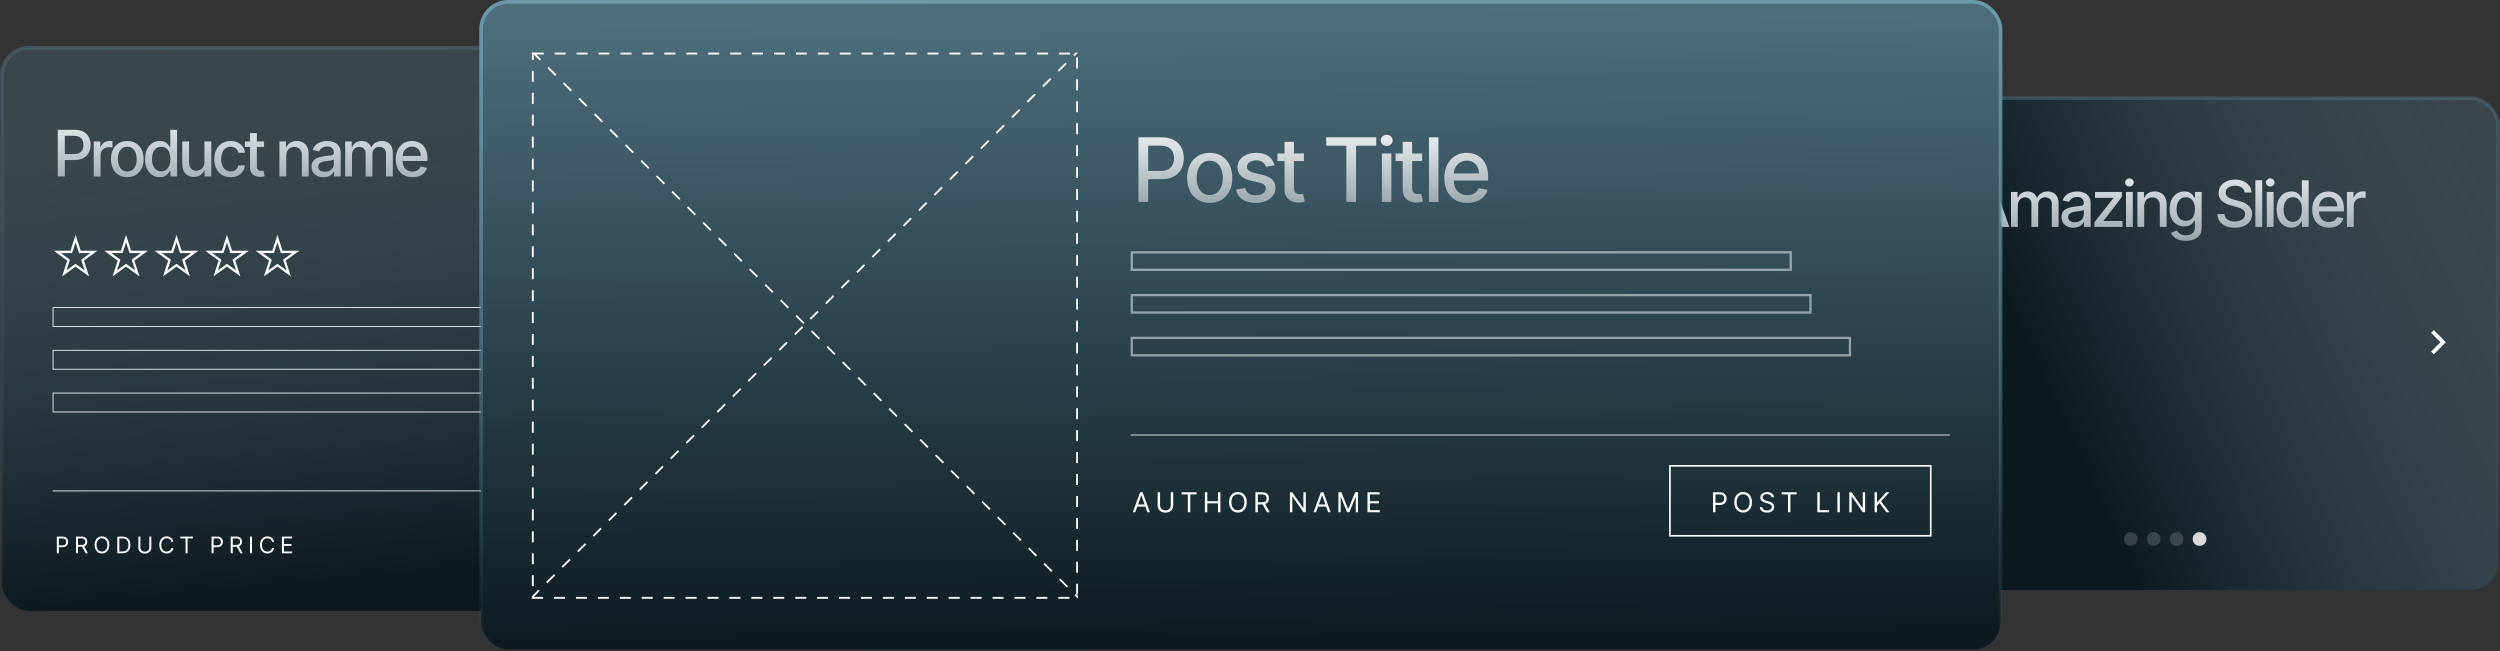
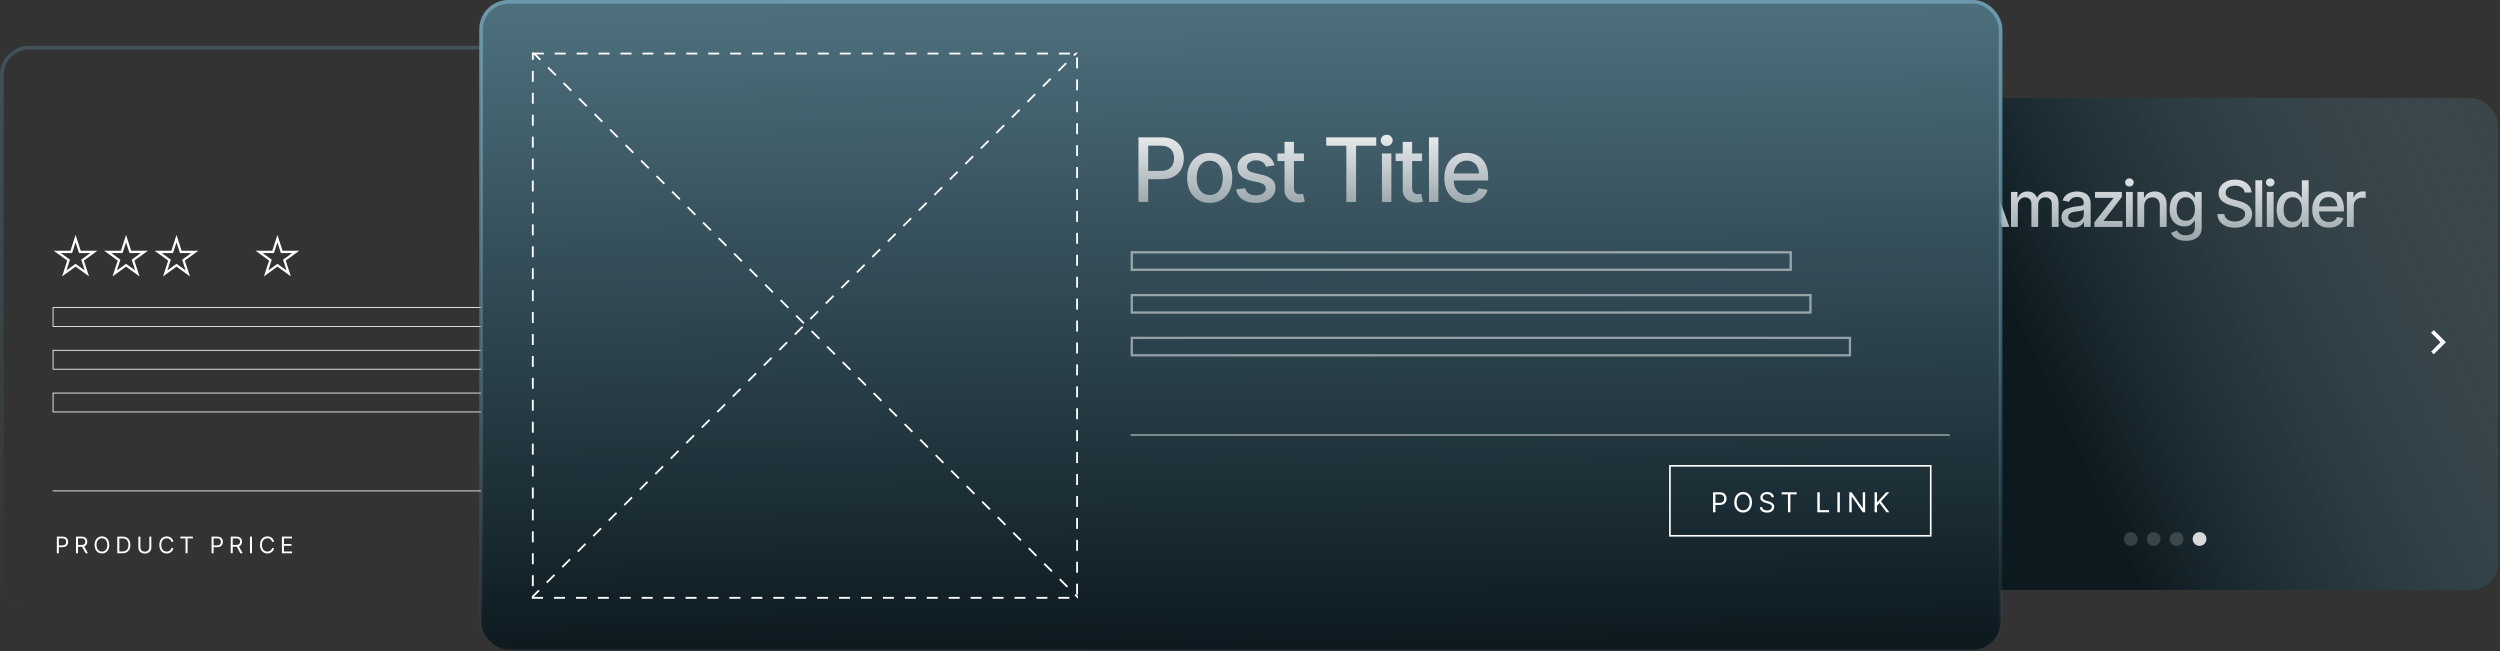
<svg xmlns="http://www.w3.org/2000/svg" width="545" height="142" viewBox="0 0 545 142" fill="none">
  <rect x="0" y="0" width="545" height="142" fill="#333333" stroke="none" />
-   <rect x="0.398" y="10.398" width="179.213" height="122.789" rx="5.976" fill="url(#paint0_linear_1207_3363)" />
  <rect x="0.398" y="10.398" width="179.213" height="122.789" rx="5.976" stroke="url(#paint1_linear_1207_3363)" stroke-width="0.797" />
-   <path d="M12.595 38.475V28.293H16.224C17.017 28.293 17.673 28.437 18.193 28.726C18.713 29.014 19.103 29.408 19.361 29.909C19.62 30.406 19.749 30.966 19.749 31.589C19.749 32.216 19.618 32.779 19.357 33.279C19.098 33.777 18.707 34.171 18.183 34.463C17.663 34.751 17.008 34.895 16.22 34.895H13.724V33.593H16.08C16.581 33.593 16.987 33.507 17.298 33.334C17.61 33.159 17.838 32.92 17.984 32.618C18.13 32.317 18.203 31.974 18.203 31.589C18.203 31.205 18.13 30.863 17.984 30.565C17.838 30.267 17.608 30.033 17.293 29.864C16.982 29.695 16.571 29.61 16.06 29.61H14.131V38.475H12.595ZM20.431 38.475V30.838H21.868V32.052H21.947C22.087 31.641 22.332 31.317 22.683 31.082C23.038 30.843 23.439 30.724 23.886 30.724C23.979 30.724 24.088 30.727 24.214 30.734C24.344 30.741 24.445 30.749 24.518 30.759V32.181C24.458 32.164 24.352 32.146 24.199 32.126C24.047 32.103 23.895 32.091 23.742 32.091C23.391 32.091 23.078 32.166 22.802 32.315C22.531 32.461 22.315 32.665 22.156 32.927C21.997 33.185 21.917 33.48 21.917 33.812V38.475H20.431ZM27.747 38.629C27.031 38.629 26.407 38.465 25.873 38.137C25.339 37.809 24.925 37.35 24.63 36.76C24.335 36.17 24.188 35.48 24.188 34.691C24.188 33.899 24.335 33.207 24.63 32.613C24.925 32.02 25.339 31.559 25.873 31.231C26.407 30.903 27.031 30.739 27.747 30.739C28.463 30.739 29.088 30.903 29.621 31.231C30.155 31.559 30.569 32.02 30.864 32.613C31.159 33.207 31.307 33.899 31.307 34.691C31.307 35.48 31.159 36.17 30.864 36.76C30.569 37.35 30.155 37.809 29.621 38.137C29.088 38.465 28.463 38.629 27.747 38.629ZM27.752 37.381C28.216 37.381 28.601 37.258 28.905 37.013C29.21 36.768 29.436 36.441 29.582 36.034C29.731 35.626 29.805 35.177 29.805 34.687C29.805 34.199 29.731 33.752 29.582 33.344C29.436 32.933 29.21 32.603 28.905 32.355C28.601 32.106 28.216 31.982 27.752 31.982C27.285 31.982 26.897 32.106 26.589 32.355C26.284 32.603 26.057 32.933 25.908 33.344C25.762 33.752 25.689 34.199 25.689 34.687C25.689 35.177 25.762 35.626 25.908 36.034C26.057 36.441 26.284 36.768 26.589 37.013C26.897 37.258 27.285 37.381 27.752 37.381ZM34.825 38.624C34.208 38.624 33.658 38.467 33.174 38.152C32.694 37.834 32.316 37.381 32.041 36.794C31.769 36.205 31.633 35.497 31.633 34.672C31.633 33.846 31.77 33.14 32.046 32.554C32.324 31.967 32.705 31.518 33.189 31.206C33.673 30.895 34.221 30.739 34.835 30.739C35.309 30.739 35.69 30.819 35.978 30.978C36.27 31.134 36.495 31.316 36.654 31.525C36.817 31.733 36.943 31.917 37.032 32.076H37.122V28.293H38.608V38.475H37.156V37.287H37.032C36.943 37.449 36.813 37.635 36.644 37.843C36.479 38.052 36.25 38.235 35.958 38.39C35.667 38.546 35.289 38.624 34.825 38.624ZM35.153 37.356C35.58 37.356 35.942 37.244 36.237 37.018C36.535 36.789 36.76 36.473 36.913 36.069C37.069 35.664 37.147 35.194 37.147 34.657C37.147 34.126 37.07 33.662 36.918 33.265C36.765 32.867 36.542 32.557 36.247 32.335C35.952 32.113 35.587 32.002 35.153 32.002C34.705 32.002 34.333 32.118 34.034 32.35C33.736 32.582 33.511 32.898 33.358 33.299C33.209 33.7 33.134 34.153 33.134 34.657C33.134 35.167 33.211 35.626 33.363 36.034C33.516 36.441 33.741 36.765 34.039 37.003C34.341 37.239 34.712 37.356 35.153 37.356ZM44.567 35.308V30.838H46.059V38.475H44.597V37.152H44.517C44.342 37.56 44.06 37.9 43.672 38.172C43.288 38.44 42.809 38.574 42.235 38.574C41.745 38.574 41.311 38.467 40.933 38.251C40.558 38.032 40.263 37.709 40.048 37.282C39.836 36.854 39.73 36.325 39.73 35.696V30.838H41.216V35.517C41.216 36.037 41.36 36.451 41.649 36.76C41.937 37.068 42.312 37.222 42.772 37.222C43.051 37.222 43.328 37.152 43.603 37.013C43.881 36.874 44.111 36.663 44.294 36.382C44.479 36.1 44.57 35.742 44.567 35.308ZM50.273 38.629C49.533 38.629 48.897 38.462 48.364 38.127C47.833 37.789 47.425 37.323 47.14 36.73C46.855 36.136 46.713 35.457 46.713 34.691C46.713 33.916 46.859 33.231 47.15 32.638C47.442 32.042 47.853 31.576 48.383 31.241C48.914 30.906 49.538 30.739 50.258 30.739C50.838 30.739 51.355 30.847 51.809 31.062C52.263 31.274 52.629 31.573 52.907 31.957C53.189 32.342 53.357 32.791 53.41 33.304H51.963C51.883 32.946 51.701 32.638 51.416 32.38C51.134 32.121 50.757 31.992 50.282 31.992C49.868 31.992 49.505 32.101 49.194 32.32C48.886 32.535 48.645 32.844 48.473 33.245C48.3 33.642 48.214 34.113 48.214 34.657C48.214 35.214 48.299 35.694 48.468 36.098C48.637 36.503 48.876 36.816 49.184 37.038C49.495 37.26 49.862 37.371 50.282 37.371C50.564 37.371 50.819 37.32 51.048 37.217C51.28 37.111 51.474 36.96 51.63 36.765C51.789 36.569 51.9 36.334 51.963 36.059H53.41C53.357 36.553 53.196 36.993 52.927 37.381C52.659 37.769 52.299 38.074 51.849 38.296C51.401 38.518 50.876 38.629 50.273 38.629ZM57.564 30.838V32.032H53.393V30.838H57.564ZM54.511 29.009H55.998V36.233C55.998 36.521 56.041 36.738 56.127 36.884C56.213 37.026 56.324 37.124 56.46 37.177C56.599 37.227 56.75 37.252 56.913 37.252C57.032 37.252 57.136 37.244 57.226 37.227C57.315 37.21 57.385 37.197 57.435 37.187L57.703 38.415C57.617 38.448 57.494 38.481 57.335 38.515C57.176 38.551 56.977 38.571 56.739 38.574C56.347 38.581 55.983 38.511 55.645 38.365C55.307 38.22 55.033 37.994 54.825 37.689C54.616 37.384 54.511 37.002 54.511 36.541V29.009ZM62.4 33.941V38.475H60.913V30.838H62.34V32.081H62.435C62.61 31.677 62.885 31.352 63.26 31.107C63.638 30.862 64.113 30.739 64.687 30.739C65.207 30.739 65.663 30.848 66.054 31.067C66.445 31.283 66.748 31.604 66.964 32.032C67.179 32.459 67.287 32.988 67.287 33.618V38.475H65.8V33.797C65.8 33.243 65.656 32.811 65.368 32.499C65.079 32.184 64.683 32.027 64.18 32.027C63.835 32.027 63.528 32.101 63.26 32.25C62.995 32.4 62.784 32.618 62.629 32.907C62.476 33.192 62.4 33.536 62.4 33.941ZM70.503 38.644C70.019 38.644 69.581 38.554 69.19 38.375C68.799 38.193 68.489 37.93 68.261 37.585C68.035 37.24 67.923 36.818 67.923 36.317C67.923 35.886 68.005 35.532 68.171 35.253C68.337 34.975 68.561 34.754 68.842 34.592C69.124 34.43 69.439 34.307 69.787 34.224C70.135 34.141 70.49 34.078 70.851 34.035C71.308 33.982 71.68 33.939 71.965 33.906C72.249 33.87 72.457 33.812 72.586 33.732C72.715 33.652 72.78 33.523 72.78 33.344V33.309C72.78 32.875 72.657 32.539 72.412 32.3C72.17 32.062 71.809 31.942 71.328 31.942C70.828 31.942 70.433 32.053 70.145 32.275C69.86 32.494 69.663 32.738 69.553 33.006L68.156 32.688C68.322 32.224 68.564 31.849 68.882 31.564C69.204 31.276 69.573 31.067 69.991 30.938C70.408 30.805 70.847 30.739 71.308 30.739C71.613 30.739 71.936 30.776 72.278 30.848C72.622 30.918 72.944 31.047 73.242 31.236C73.544 31.425 73.791 31.695 73.983 32.047C74.175 32.395 74.271 32.847 74.271 33.404V38.475H72.82V37.431H72.76C72.664 37.623 72.52 37.812 72.327 37.998C72.135 38.183 71.888 38.337 71.587 38.46C71.285 38.583 70.924 38.644 70.503 38.644ZM70.826 37.451C71.237 37.451 71.588 37.37 71.88 37.207C72.175 37.045 72.399 36.833 72.551 36.571C72.707 36.306 72.785 36.022 72.785 35.721V34.736C72.732 34.789 72.629 34.839 72.477 34.885C72.327 34.928 72.157 34.967 71.965 35C71.772 35.029 71.585 35.058 71.403 35.084C71.22 35.107 71.068 35.127 70.945 35.144C70.657 35.18 70.394 35.242 70.155 35.328C69.919 35.414 69.731 35.538 69.588 35.701C69.449 35.86 69.379 36.072 69.379 36.337C69.379 36.705 69.515 36.983 69.787 37.172C70.059 37.358 70.405 37.451 70.826 37.451ZM75.251 38.475V30.838H76.678V32.081H76.772C76.932 31.66 77.192 31.332 77.553 31.097C77.914 30.858 78.347 30.739 78.851 30.739C79.361 30.739 79.789 30.858 80.133 31.097C80.481 31.336 80.738 31.664 80.904 32.081H80.984C81.166 31.674 81.456 31.349 81.853 31.107C82.251 30.862 82.725 30.739 83.275 30.739C83.968 30.739 84.533 30.956 84.971 31.39C85.412 31.825 85.632 32.479 85.632 33.354V38.475H84.145V33.493C84.145 32.976 84.005 32.602 83.723 32.37C83.441 32.138 83.105 32.022 82.714 32.022C82.23 32.022 81.853 32.171 81.585 32.469C81.317 32.764 81.182 33.144 81.182 33.608V38.475H79.701V33.399C79.701 32.985 79.572 32.651 79.313 32.4C79.055 32.148 78.718 32.022 78.304 32.022C78.022 32.022 77.762 32.096 77.523 32.245C77.288 32.391 77.097 32.595 76.951 32.857C76.809 33.119 76.738 33.422 76.738 33.767V38.475H75.251ZM89.915 38.629C89.163 38.629 88.515 38.468 87.972 38.147C87.431 37.822 87.014 37.366 86.719 36.779C86.427 36.19 86.281 35.498 86.281 34.706C86.281 33.924 86.427 33.235 86.719 32.638C87.014 32.042 87.425 31.576 87.952 31.241C88.482 30.906 89.102 30.739 89.811 30.739C90.242 30.739 90.66 30.81 91.064 30.953C91.468 31.095 91.831 31.319 92.153 31.624C92.474 31.929 92.728 32.325 92.913 32.812C93.099 33.296 93.192 33.884 93.192 34.577V35.104H87.121V33.99H91.735C91.735 33.599 91.656 33.253 91.496 32.951C91.337 32.647 91.114 32.406 90.825 32.23C90.54 32.055 90.206 31.967 89.821 31.967C89.403 31.967 89.039 32.07 88.727 32.275C88.419 32.477 88.18 32.743 88.011 33.071C87.846 33.395 87.763 33.748 87.763 34.13V35C87.763 35.51 87.852 35.944 88.031 36.302C88.213 36.66 88.467 36.934 88.792 37.123C89.117 37.308 89.496 37.401 89.93 37.401C90.212 37.401 90.469 37.361 90.701 37.282C90.933 37.199 91.133 37.076 91.303 36.914C91.472 36.751 91.601 36.551 91.69 36.312L93.097 36.566C92.985 36.98 92.782 37.343 92.491 37.654C92.202 37.963 91.84 38.203 91.402 38.375C90.968 38.544 90.472 38.629 89.915 38.629Z" fill="url(#paint2_linear_1207_3363)" />
  <path d="M16.477 52.021L17.361 54.744L17.418 54.917H17.599H20.462L18.146 56.6L17.999 56.707L18.055 56.88L18.94 59.603L16.623 57.92L16.477 57.813L16.33 57.92L14.013 59.603L14.898 56.88L14.954 56.707L14.807 56.6L12.491 54.917H15.354H15.536L15.592 54.744L16.477 52.021Z" stroke="white" stroke-width="0.5" />
  <path d="M27.477 52.021L28.361 54.744L28.418 54.917H28.599H31.462L29.146 56.6L28.999 56.707L29.055 56.88L29.94 59.603L27.623 57.92L27.477 57.813L27.33 57.92L25.013 59.603L25.898 56.88L25.954 56.707L25.807 56.6L23.491 54.917H26.354H26.536L26.592 54.744L27.477 52.021Z" stroke="white" stroke-width="0.5" />
  <path d="M38.477 52.021L39.361 54.744L39.417 54.917H39.599H42.462L40.146 56.6L39.999 56.707L40.055 56.88L40.94 59.603L38.623 57.92L38.477 57.813L38.33 57.92L36.013 59.603L36.898 56.88L36.954 56.707L36.807 56.6L34.491 54.917H37.354H37.536L37.592 54.744L38.477 52.021Z" stroke="white" stroke-width="0.5" />
-   <path d="M49.477 52.021L50.361 54.744L50.417 54.917H50.599H53.462L51.146 56.6L50.999 56.707L51.055 56.88L51.94 59.603L49.623 57.92L49.477 57.813L49.33 57.92L47.013 59.603L47.898 56.88L47.954 56.707L47.807 56.6L45.491 54.917H48.354H48.536L48.592 54.744L49.477 52.021Z" stroke="white" stroke-width="0.5" />
  <path d="M60.477 52.021L61.361 54.744L61.417 54.917H61.599H64.462L62.146 56.6L61.999 56.707L62.055 56.88L62.94 59.603L60.623 57.92L60.477 57.813L60.33 57.92L58.013 59.603L58.898 56.88L58.954 56.707L58.807 56.6L56.491 54.917H59.354H59.536L59.592 54.744L60.477 52.021Z" stroke="white" stroke-width="0.5" />
  <rect x="11.566" y="67.039" width="143.972" height="4.124" stroke="white" stroke-width="0.179" />
  <rect x="11.566" y="76.363" width="148.275" height="4.124" stroke="white" stroke-width="0.179" />
  <rect x="11.566" y="85.686" width="156.881" height="4.124" stroke="white" stroke-width="0.179" />
  <line x1="11.477" y1="107.022" x2="168.537" y2="107.022" stroke="white" stroke-width="0.179" />
  <path d="M12.39 120.611V116.975H13.619C13.904 116.975 14.137 117.026 14.318 117.129C14.501 117.231 14.636 117.369 14.723 117.543C14.811 117.717 14.854 117.911 14.854 118.126C14.854 118.34 14.811 118.535 14.723 118.71C14.637 118.885 14.503 119.025 14.322 119.129C14.141 119.232 13.909 119.283 13.626 119.283H12.745V118.893H13.612C13.807 118.893 13.964 118.859 14.082 118.791C14.2 118.724 14.286 118.633 14.34 118.518C14.394 118.402 14.421 118.271 14.421 118.126C14.421 117.98 14.394 117.85 14.34 117.735C14.286 117.62 14.2 117.53 14.08 117.465C13.961 117.399 13.802 117.366 13.604 117.366H12.83V120.611H12.39ZM16.564 120.611V116.975H17.793C18.077 116.975 18.31 117.023 18.492 117.121C18.674 117.216 18.809 117.348 18.897 117.517C18.985 117.685 19.028 117.876 19.028 118.09C19.028 118.304 18.985 118.494 18.897 118.66C18.809 118.826 18.675 118.956 18.494 119.051C18.313 119.144 18.081 119.191 17.8 119.191H16.805V118.793H17.785C17.98 118.793 18.136 118.765 18.254 118.708C18.374 118.651 18.46 118.571 18.513 118.466C18.568 118.361 18.595 118.236 18.595 118.09C18.595 117.944 18.568 117.817 18.513 117.708C18.459 117.599 18.372 117.515 18.252 117.456C18.133 117.396 17.975 117.366 17.778 117.366H17.004V120.611H16.564ZM18.276 118.978L19.17 120.611H18.659L17.778 118.978H18.276ZM23.83 118.793C23.83 119.177 23.761 119.508 23.623 119.787C23.484 120.067 23.294 120.282 23.053 120.434C22.811 120.585 22.535 120.661 22.225 120.661C21.915 120.661 21.639 120.585 21.398 120.434C21.156 120.282 20.966 120.067 20.828 119.787C20.689 119.508 20.62 119.177 20.62 118.793C20.62 118.41 20.689 118.078 20.828 117.799C20.966 117.519 21.156 117.304 21.398 117.153C21.639 117.001 21.915 116.925 22.225 116.925C22.535 116.925 22.811 117.001 23.053 117.153C23.294 117.304 23.484 117.519 23.623 117.799C23.761 118.078 23.83 118.41 23.83 118.793ZM23.404 118.793C23.404 118.478 23.352 118.213 23.246 117.996C23.142 117.779 23 117.615 22.822 117.504C22.644 117.393 22.445 117.337 22.225 117.337C22.005 117.337 21.806 117.393 21.627 117.504C21.449 117.615 21.308 117.779 21.203 117.996C21.098 118.213 21.046 118.478 21.046 118.793C21.046 119.108 21.098 119.374 21.203 119.59C21.308 119.807 21.449 119.971 21.627 120.082C21.806 120.193 22.005 120.249 22.225 120.249C22.445 120.249 22.644 120.193 22.822 120.082C23 119.971 23.142 119.807 23.246 119.59C23.352 119.374 23.404 119.108 23.404 118.793ZM26.693 120.611H25.571V116.975H26.743C27.095 116.975 27.397 117.048 27.648 117.193C27.899 117.338 28.091 117.546 28.225 117.817C28.359 118.086 28.426 118.41 28.426 118.786C28.426 119.165 28.358 119.491 28.223 119.764C28.088 120.037 27.892 120.246 27.634 120.393C27.376 120.539 27.062 120.611 26.693 120.611ZM26.011 120.221H26.665C26.965 120.221 27.214 120.163 27.412 120.047C27.61 119.931 27.757 119.766 27.854 119.551C27.951 119.337 28 119.082 28 118.786C28 118.492 27.952 118.24 27.856 118.028C27.76 117.815 27.617 117.651 27.426 117.538C27.236 117.423 26.998 117.366 26.714 117.366H26.011V120.221ZM32.551 116.975H32.991V119.383C32.991 119.631 32.933 119.853 32.815 120.048C32.699 120.243 32.535 120.396 32.324 120.508C32.112 120.62 31.863 120.675 31.578 120.675C31.293 120.675 31.044 120.62 30.832 120.508C30.62 120.396 30.456 120.243 30.338 120.048C30.223 119.853 30.165 119.631 30.165 119.383V116.975H30.605V119.347C30.605 119.525 30.644 119.683 30.722 119.821C30.8 119.959 30.911 120.067 31.056 120.146C31.201 120.224 31.375 120.263 31.578 120.263C31.78 120.263 31.954 120.224 32.1 120.146C32.245 120.067 32.357 119.959 32.434 119.821C32.512 119.683 32.551 119.525 32.551 119.347V116.975ZM37.797 118.111H37.356C37.33 117.985 37.285 117.873 37.22 117.778C37.156 117.682 37.078 117.601 36.985 117.536C36.894 117.47 36.793 117.42 36.682 117.387C36.57 117.354 36.454 117.337 36.334 117.337C36.113 117.337 35.914 117.393 35.735 117.504C35.558 117.615 35.416 117.779 35.311 117.996C35.207 118.213 35.155 118.478 35.155 118.793C35.155 119.108 35.207 119.374 35.311 119.59C35.416 119.807 35.558 119.971 35.735 120.082C35.914 120.193 36.113 120.249 36.334 120.249C36.454 120.249 36.57 120.233 36.682 120.199C36.793 120.166 36.894 120.117 36.985 120.052C37.078 119.986 37.156 119.905 37.22 119.809C37.285 119.712 37.33 119.6 37.356 119.475H37.797C37.764 119.661 37.703 119.827 37.615 119.974C37.528 120.121 37.419 120.246 37.289 120.349C37.159 120.45 37.012 120.528 36.85 120.581C36.689 120.634 36.517 120.661 36.334 120.661C36.023 120.661 35.748 120.585 35.506 120.434C35.265 120.282 35.075 120.067 34.936 119.787C34.798 119.508 34.728 119.177 34.728 118.793C34.728 118.41 34.798 118.078 34.936 117.799C35.075 117.519 35.265 117.304 35.506 117.153C35.748 117.001 36.023 116.925 36.334 116.925C36.517 116.925 36.689 116.952 36.85 117.005C37.012 117.058 37.159 117.137 37.289 117.24C37.419 117.341 37.528 117.466 37.615 117.612C37.703 117.758 37.764 117.924 37.797 118.111ZM39.309 117.366V116.975H42.037V117.366H40.893V120.611H40.453V117.366H39.309ZM46.123 120.611V116.975H47.351C47.636 116.975 47.87 117.026 48.051 117.129C48.233 117.231 48.368 117.369 48.456 117.543C48.543 117.717 48.587 117.911 48.587 118.126C48.587 118.34 48.543 118.535 48.456 118.71C48.369 118.885 48.235 119.025 48.054 119.129C47.873 119.232 47.641 119.283 47.358 119.283H46.478V118.893H47.344C47.539 118.893 47.696 118.859 47.815 118.791C47.933 118.724 48.019 118.633 48.072 118.518C48.127 118.402 48.154 118.271 48.154 118.126C48.154 117.98 48.127 117.85 48.072 117.735C48.019 117.62 47.932 117.53 47.813 117.465C47.693 117.399 47.535 117.366 47.337 117.366H46.563V120.611H46.123ZM50.296 120.611V116.975H51.525C51.809 116.975 52.042 117.023 52.225 117.121C52.407 117.216 52.542 117.348 52.629 117.517C52.717 117.685 52.761 117.876 52.761 118.09C52.761 118.304 52.717 118.494 52.629 118.66C52.542 118.826 52.407 118.956 52.226 119.051C52.045 119.144 51.814 119.191 51.532 119.191H50.538V118.793H51.518C51.712 118.793 51.868 118.765 51.987 118.708C52.106 118.651 52.193 118.571 52.246 118.466C52.3 118.361 52.328 118.236 52.328 118.09C52.328 117.944 52.3 117.817 52.246 117.708C52.191 117.599 52.104 117.515 51.985 117.456C51.865 117.396 51.707 117.366 51.511 117.366H50.737V120.611H50.296ZM52.008 118.978L52.903 120.611H52.392L51.511 118.978H52.008ZM54.935 116.975V120.611H54.495V116.975H54.935ZM59.744 118.111H59.304C59.278 117.985 59.232 117.873 59.167 117.778C59.103 117.682 59.025 117.601 58.932 117.536C58.841 117.47 58.74 117.42 58.629 117.387C58.518 117.354 58.402 117.337 58.281 117.337C58.061 117.337 57.861 117.393 57.682 117.504C57.505 117.615 57.364 117.779 57.258 117.996C57.154 118.213 57.102 118.478 57.102 118.793C57.102 119.108 57.154 119.374 57.258 119.59C57.364 119.807 57.505 119.971 57.682 120.082C57.861 120.193 58.061 120.249 58.281 120.249C58.402 120.249 58.518 120.233 58.629 120.199C58.74 120.166 58.841 120.117 58.932 120.052C59.025 119.986 59.103 119.905 59.167 119.809C59.232 119.712 59.278 119.6 59.304 119.475H59.744C59.711 119.661 59.65 119.827 59.563 119.974C59.475 120.121 59.366 120.246 59.236 120.349C59.106 120.45 58.96 120.528 58.797 120.581C58.637 120.634 58.464 120.661 58.281 120.661C57.971 120.661 57.695 120.585 57.453 120.434C57.212 120.282 57.022 120.067 56.883 119.787C56.745 119.508 56.676 119.177 56.676 118.793C56.676 118.41 56.745 118.078 56.883 117.799C57.022 117.519 57.212 117.304 57.453 117.153C57.695 117.001 57.971 116.925 58.281 116.925C58.464 116.925 58.637 116.952 58.797 117.005C58.96 117.058 59.106 117.137 59.236 117.24C59.366 117.341 59.475 117.466 59.563 117.612C59.65 117.758 59.711 117.924 59.744 118.111ZM61.456 120.611V116.975H63.65V117.366H61.896V118.594H63.536V118.985H61.896V120.221H63.678V120.611H61.456Z" fill="white" />
  <path d="M118.546 121.111H117.992L119.595 116.748H120.14L121.742 121.111H121.188L119.884 117.438H119.85L118.546 121.111ZM118.751 119.407H120.984V119.876H118.751V119.407ZM124.769 121.111H123.422V116.748H124.828C125.252 116.748 125.614 116.835 125.915 117.01C126.216 117.183 126.447 117.432 126.607 117.758C126.768 118.081 126.848 118.469 126.848 118.921C126.848 119.376 126.767 119.767 126.605 120.095C126.443 120.422 126.207 120.673 125.898 120.849C125.588 121.024 125.212 121.111 124.769 121.111ZM123.95 120.643H124.734C125.095 120.643 125.394 120.573 125.631 120.434C125.869 120.295 126.046 120.096 126.162 119.839C126.278 119.582 126.337 119.276 126.337 118.921C126.337 118.569 126.279 118.265 126.164 118.011C126.049 117.756 125.877 117.559 125.649 117.423C125.42 117.285 125.135 117.216 124.794 117.216H123.95V120.643ZM130.081 121.111H128.734V116.748H130.141C130.564 116.748 130.926 116.835 131.227 117.01C131.528 117.183 131.759 117.432 131.92 117.758C132.08 118.081 132.161 118.469 132.161 118.921C132.161 119.376 132.08 119.767 131.918 120.095C131.756 120.422 131.52 120.673 131.21 120.849C130.901 121.024 130.524 121.111 130.081 121.111ZM129.263 120.643H130.047C130.408 120.643 130.707 120.573 130.944 120.434C131.181 120.295 131.358 120.096 131.475 119.839C131.591 119.582 131.649 119.276 131.649 118.921C131.649 118.569 131.592 118.265 131.477 118.011C131.362 117.756 131.19 117.559 130.961 117.423C130.732 117.285 130.448 117.216 130.107 117.216H129.263V120.643ZM136.496 117.216V116.748H139.769V117.216H138.396V121.111H137.868V117.216H136.496ZM145.084 118.93C145.084 119.39 145.001 119.787 144.835 120.123C144.669 120.458 144.441 120.716 144.151 120.898C143.861 121.08 143.53 121.171 143.158 121.171C142.786 121.171 142.455 121.08 142.165 120.898C141.875 120.716 141.647 120.458 141.481 120.123C141.315 119.787 141.232 119.39 141.232 118.93C141.232 118.469 141.315 118.072 141.481 117.736C141.647 117.401 141.875 117.143 142.165 116.961C142.455 116.779 142.786 116.688 143.158 116.688C143.53 116.688 143.861 116.779 144.151 116.961C144.441 117.143 144.669 117.401 144.835 117.736C145.001 118.072 145.084 118.469 145.084 118.93ZM144.573 118.93C144.573 118.552 144.51 118.233 144.383 117.973C144.258 117.713 144.089 117.516 143.874 117.383C143.661 117.249 143.422 117.182 143.158 117.182C142.894 117.182 142.655 117.249 142.44 117.383C142.227 117.516 142.057 117.713 141.931 117.973C141.806 118.233 141.743 118.552 141.743 118.93C141.743 119.307 141.806 119.626 141.931 119.886C142.057 120.146 142.227 120.343 142.44 120.476C142.655 120.61 142.894 120.677 143.158 120.677C143.422 120.677 143.661 120.61 143.874 120.476C144.089 120.343 144.258 120.146 144.383 119.886C144.51 119.626 144.573 119.307 144.573 118.93ZM153.172 118.111H152.643C152.612 117.959 152.557 117.826 152.479 117.711C152.402 117.596 152.309 117.499 152.198 117.421C152.089 117.341 151.967 117.282 151.834 117.242C151.7 117.202 151.561 117.182 151.416 117.182C151.152 117.182 150.912 117.249 150.698 117.383C150.485 117.516 150.315 117.713 150.189 117.973C150.064 118.233 150.001 118.552 150.001 118.93C150.001 119.307 150.064 119.626 150.189 119.886C150.315 120.146 150.485 120.343 150.698 120.476C150.912 120.61 151.152 120.677 151.416 120.677C151.561 120.677 151.7 120.657 151.834 120.617C151.967 120.577 152.089 120.518 152.198 120.44C152.309 120.361 152.402 120.263 152.479 120.148C152.557 120.032 152.612 119.898 152.643 119.748H153.172C153.132 119.971 153.059 120.17 152.954 120.346C152.849 120.523 152.718 120.672 152.562 120.796C152.406 120.918 152.231 121.011 152.036 121.075C151.843 121.139 151.636 121.171 151.416 121.171C151.044 121.171 150.713 121.08 150.423 120.898C150.133 120.716 149.905 120.458 149.739 120.123C149.573 119.787 149.49 119.39 149.49 118.93C149.49 118.469 149.573 118.072 149.739 117.736C149.905 117.401 150.133 117.143 150.423 116.961C150.713 116.779 151.044 116.688 151.416 116.688C151.636 116.688 151.843 116.72 152.036 116.784C152.231 116.848 152.406 116.942 152.562 117.065C152.718 117.187 152.849 117.336 152.954 117.513C153.059 117.687 153.132 117.887 153.172 118.111ZM155.204 121.111H154.65L156.253 116.748H156.798L158.4 121.111H157.847L156.543 117.438H156.508L155.204 121.111ZM155.409 119.407H157.642V119.876H155.409V119.407ZM160.08 121.111V116.748H161.555C161.896 116.748 162.175 116.806 162.394 116.922C162.613 117.037 162.775 117.196 162.88 117.398C162.985 117.599 163.038 117.829 163.038 118.086C163.038 118.343 162.985 118.571 162.88 118.77C162.775 118.969 162.614 119.125 162.396 119.238C162.179 119.351 161.901 119.407 161.563 119.407H160.37V118.93H161.546C161.779 118.93 161.967 118.895 162.109 118.827C162.252 118.759 162.356 118.662 162.42 118.537C162.485 118.411 162.518 118.26 162.518 118.086C162.518 117.911 162.485 117.758 162.42 117.628C162.354 117.497 162.25 117.396 162.106 117.325C161.963 117.253 161.773 117.216 161.538 117.216H160.609V121.111H160.08ZM162.134 119.151L163.208 121.111H162.594L161.538 119.151H162.134ZM164.679 117.216V116.748H167.952V117.216H166.58V121.111H166.052V117.216H164.679Z" fill="white" />
  <rect x="399.398" y="21.398" width="145.203" height="107.203" rx="5.976" fill="url(#paint3_linear_1207_3363)" />
-   <rect x="399.398" y="21.398" width="145.203" height="107.203" rx="5.976" stroke="url(#paint4_linear_1207_3363)" stroke-width="0.797" />
-   <path d="M430.572 49.475H428.942L432.606 39.293H434.381L438.045 49.475H436.414L433.536 41.142H433.456L430.572 49.475ZM430.846 45.488H436.136V46.78H430.846V45.488ZM438.396 49.475V41.839H439.823V43.081H439.917C440.076 42.66 440.336 42.332 440.698 42.097C441.059 41.858 441.491 41.739 441.995 41.739C442.506 41.739 442.933 41.858 443.278 42.097C443.626 42.336 443.883 42.664 444.048 43.081H444.128C444.31 42.674 444.6 42.349 444.998 42.107C445.396 41.862 445.87 41.739 446.42 41.739C447.113 41.739 447.678 41.956 448.115 42.39C448.556 42.825 448.776 43.479 448.776 44.354V49.475H447.29V44.493C447.29 43.976 447.149 43.602 446.867 43.37C446.586 43.138 446.249 43.022 445.858 43.022C445.374 43.022 444.998 43.171 444.73 43.469C444.461 43.764 444.327 44.144 444.327 44.608V49.475H442.845V44.399C442.845 43.985 442.716 43.651 442.458 43.4C442.199 43.148 441.863 43.022 441.448 43.022C441.167 43.022 440.906 43.096 440.668 43.245C440.432 43.391 440.242 43.595 440.096 43.857C439.954 44.119 439.882 44.422 439.882 44.767V49.475H438.396ZM451.991 49.644C451.507 49.644 451.07 49.554 450.679 49.375C450.288 49.193 449.978 48.93 449.749 48.585C449.524 48.24 449.411 47.818 449.411 47.317C449.411 46.886 449.494 46.532 449.659 46.253C449.825 45.975 450.049 45.754 450.331 45.592C450.612 45.43 450.927 45.307 451.275 45.224C451.623 45.141 451.978 45.078 452.339 45.035C452.797 44.982 453.168 44.939 453.453 44.906C453.738 44.87 453.945 44.812 454.074 44.732C454.203 44.652 454.268 44.523 454.268 44.344V44.309C454.268 43.875 454.145 43.539 453.9 43.3C453.658 43.062 453.297 42.942 452.816 42.942C452.316 42.942 451.922 43.053 451.633 43.275C451.348 43.494 451.151 43.738 451.042 44.006L449.645 43.688C449.81 43.224 450.052 42.849 450.37 42.564C450.692 42.276 451.061 42.067 451.479 41.938C451.897 41.805 452.336 41.739 452.797 41.739C453.101 41.739 453.425 41.776 453.766 41.848C454.111 41.918 454.432 42.047 454.73 42.236C455.032 42.425 455.279 42.695 455.471 43.047C455.663 43.395 455.76 43.847 455.76 44.404V49.475H454.308V48.431H454.248C454.152 48.623 454.008 48.812 453.816 48.998C453.623 49.183 453.377 49.337 453.075 49.46C452.773 49.583 452.412 49.644 451.991 49.644ZM452.314 48.451C452.725 48.451 453.077 48.37 453.368 48.207C453.663 48.045 453.887 47.833 454.039 47.571C454.195 47.306 454.273 47.022 454.273 46.721V45.736C454.22 45.789 454.117 45.839 453.965 45.885C453.816 45.928 453.645 45.967 453.453 46C453.261 46.029 453.073 46.058 452.891 46.084C452.709 46.107 452.556 46.127 452.434 46.144C452.145 46.18 451.882 46.242 451.643 46.328C451.408 46.414 451.219 46.538 451.076 46.701C450.937 46.86 450.868 47.072 450.868 47.337C450.868 47.705 451.003 47.983 451.275 48.172C451.547 48.358 451.893 48.451 452.314 48.451ZM456.58 49.475V48.456L460.717 43.201V43.131H456.715V41.839H462.571V42.922L458.594 48.113V48.182H462.71V49.475H456.58ZM463.464 49.475V41.839H464.951V49.475H463.464ZM464.215 40.66C463.956 40.66 463.734 40.574 463.549 40.402C463.366 40.226 463.275 40.017 463.275 39.775C463.275 39.53 463.366 39.321 463.549 39.149C463.734 38.973 463.956 38.885 464.215 38.885C464.473 38.885 464.694 38.973 464.876 39.149C465.062 39.321 465.154 39.53 465.154 39.775C465.154 40.017 465.062 40.226 464.876 40.402C464.694 40.574 464.473 40.66 464.215 40.66ZM467.437 44.941V49.475H465.95V41.839H467.377V43.081H467.472C467.647 42.677 467.923 42.352 468.297 42.107C468.675 41.862 469.151 41.739 469.724 41.739C470.244 41.739 470.7 41.848 471.091 42.067C471.482 42.283 471.785 42.604 472.001 43.032C472.216 43.459 472.324 43.988 472.324 44.618V49.475H470.838V44.797C470.838 44.243 470.693 43.811 470.405 43.499C470.117 43.184 469.721 43.027 469.217 43.027C468.872 43.027 468.566 43.101 468.297 43.25C468.032 43.4 467.821 43.618 467.666 43.907C467.513 44.192 467.437 44.536 467.437 44.941ZM476.519 52.498C475.913 52.498 475.391 52.418 474.953 52.259C474.519 52.1 474.164 51.889 473.889 51.628C473.614 51.366 473.409 51.079 473.273 50.767L474.551 50.24C474.64 50.386 474.759 50.54 474.909 50.703C475.061 50.869 475.267 51.009 475.525 51.125C475.787 51.241 476.123 51.299 476.534 51.299C477.098 51.299 477.563 51.162 477.931 50.887C478.299 50.615 478.483 50.181 478.483 49.584V48.083H478.389C478.299 48.245 478.17 48.426 478.001 48.625C477.835 48.824 477.606 48.996 477.315 49.142C477.023 49.288 476.644 49.361 476.176 49.361C475.573 49.361 475.03 49.22 474.546 48.938C474.065 48.653 473.684 48.234 473.402 47.68C473.124 47.123 472.985 46.439 472.985 45.627C472.985 44.815 473.122 44.119 473.397 43.539C473.676 42.959 474.057 42.515 474.541 42.206C475.025 41.895 475.573 41.739 476.186 41.739C476.66 41.739 477.043 41.819 477.335 41.978C477.626 42.133 477.853 42.316 478.016 42.525C478.182 42.733 478.309 42.917 478.399 43.076H478.508V41.839H479.965V49.644C479.965 50.3 479.812 50.839 479.507 51.26C479.202 51.681 478.79 51.992 478.269 52.194C477.752 52.397 477.169 52.498 476.519 52.498ZM476.504 48.128C476.932 48.128 477.293 48.028 477.588 47.829C477.887 47.627 478.112 47.339 478.264 46.964C478.42 46.586 478.498 46.134 478.498 45.607C478.498 45.093 478.422 44.641 478.269 44.25C478.117 43.859 477.893 43.554 477.598 43.335C477.303 43.113 476.939 43.002 476.504 43.002C476.057 43.002 475.684 43.118 475.386 43.35C475.088 43.578 474.862 43.89 474.71 44.285C474.561 44.679 474.486 45.12 474.486 45.607C474.486 46.107 474.562 46.547 474.715 46.924C474.867 47.302 475.093 47.597 475.391 47.809C475.692 48.022 476.064 48.128 476.504 48.128ZM489.336 41.968C489.283 41.497 489.064 41.133 488.68 40.874C488.295 40.612 487.811 40.481 487.228 40.481C486.81 40.481 486.449 40.547 486.144 40.68C485.839 40.809 485.602 40.988 485.433 41.217C485.268 41.442 485.185 41.699 485.185 41.988C485.185 42.23 485.241 42.438 485.354 42.614C485.47 42.79 485.621 42.937 485.806 43.056C485.995 43.172 486.197 43.27 486.413 43.35C486.628 43.426 486.835 43.489 487.034 43.539L488.028 43.797C488.353 43.877 488.686 43.985 489.028 44.12C489.369 44.256 489.686 44.435 489.977 44.657C490.269 44.879 490.504 45.154 490.683 45.483C490.866 45.811 490.957 46.203 490.957 46.661C490.957 47.238 490.808 47.75 490.509 48.197C490.214 48.645 489.785 48.998 489.222 49.256C488.661 49.515 487.984 49.644 487.188 49.644C486.426 49.644 485.766 49.523 485.21 49.281C484.653 49.039 484.217 48.696 483.902 48.252C483.587 47.804 483.413 47.274 483.38 46.661H484.921C484.951 47.029 485.07 47.335 485.279 47.581C485.491 47.823 485.761 48.003 486.089 48.123C486.421 48.239 486.784 48.297 487.178 48.297C487.612 48.297 487.999 48.229 488.337 48.093C488.678 47.953 488.946 47.761 489.142 47.516C489.338 47.267 489.435 46.977 489.435 46.646C489.435 46.344 489.349 46.097 489.177 45.905C489.008 45.713 488.777 45.554 488.486 45.428C488.197 45.302 487.871 45.191 487.506 45.095L486.303 44.767C485.488 44.545 484.842 44.218 484.364 43.787C483.89 43.356 483.653 42.786 483.653 42.077C483.653 41.49 483.813 40.978 484.131 40.541C484.449 40.103 484.88 39.764 485.423 39.522C485.967 39.276 486.58 39.154 487.263 39.154C487.952 39.154 488.56 39.275 489.087 39.517C489.618 39.759 490.035 40.092 490.34 40.516C490.645 40.937 490.804 41.421 490.817 41.968H489.336ZM493.16 39.293V49.475H491.673V39.293H493.16ZM494.159 49.475V41.839H495.646V49.475H494.159ZM494.91 40.66C494.652 40.66 494.43 40.574 494.244 40.402C494.062 40.226 493.971 40.017 493.971 39.775C493.971 39.53 494.062 39.321 494.244 39.149C494.43 38.973 494.652 38.885 494.91 38.885C495.169 38.885 495.389 38.973 495.571 39.149C495.757 39.321 495.85 39.53 495.85 39.775C495.85 40.017 495.757 40.226 495.571 40.402C495.389 40.574 495.169 40.66 494.91 40.66ZM499.504 49.624C498.888 49.624 498.338 49.467 497.854 49.152C497.373 48.834 496.995 48.381 496.72 47.794C496.449 47.205 496.313 46.497 496.313 45.672C496.313 44.846 496.45 44.14 496.725 43.554C497.004 42.967 497.385 42.518 497.869 42.206C498.353 41.895 498.901 41.739 499.514 41.739C499.988 41.739 500.369 41.819 500.658 41.978C500.95 42.133 501.175 42.316 501.334 42.525C501.496 42.733 501.622 42.917 501.712 43.076H501.801V39.293H503.288V49.475H501.836V48.287H501.712C501.622 48.449 501.493 48.635 501.324 48.843C501.158 49.052 500.93 49.235 500.638 49.39C500.346 49.546 499.968 49.624 499.504 49.624ZM499.833 48.356C500.26 48.356 500.621 48.244 500.916 48.018C501.215 47.789 501.44 47.473 501.593 47.069C501.748 46.664 501.826 46.194 501.826 45.657C501.826 45.126 501.75 44.662 501.597 44.265C501.445 43.867 501.221 43.557 500.926 43.335C500.631 43.113 500.267 43.002 499.833 43.002C499.385 43.002 499.012 43.118 498.714 43.35C498.416 43.582 498.19 43.898 498.038 44.299C497.889 44.7 497.814 45.153 497.814 45.657C497.814 46.167 497.89 46.626 498.043 47.034C498.195 47.441 498.421 47.765 498.719 48.003C499.021 48.239 499.392 48.356 499.833 48.356ZM507.701 49.629C506.948 49.629 506.3 49.468 505.757 49.147C505.217 48.822 504.799 48.366 504.504 47.779C504.212 47.19 504.066 46.498 504.066 45.706C504.066 44.924 504.212 44.235 504.504 43.638C504.799 43.042 505.21 42.576 505.737 42.241C506.267 41.906 506.887 41.739 507.596 41.739C508.027 41.739 508.445 41.81 508.849 41.953C509.253 42.095 509.616 42.319 509.938 42.624C510.259 42.929 510.513 43.325 510.699 43.812C510.884 44.296 510.977 44.884 510.977 45.577V46.104H504.907V44.99H509.52C509.52 44.599 509.441 44.253 509.282 43.951C509.123 43.647 508.899 43.406 508.61 43.23C508.325 43.055 507.991 42.967 507.606 42.967C507.189 42.967 506.824 43.07 506.512 43.275C506.204 43.477 505.966 43.743 505.797 44.071C505.631 44.395 505.548 44.748 505.548 45.13V46C505.548 46.51 505.637 46.944 505.816 47.302C505.999 47.66 506.252 47.934 506.577 48.123C506.902 48.308 507.281 48.401 507.716 48.401C507.997 48.401 508.254 48.361 508.486 48.282C508.718 48.199 508.919 48.076 509.088 47.914C509.257 47.751 509.386 47.551 509.475 47.312L510.882 47.566C510.77 47.98 510.568 48.343 510.276 48.654C509.988 48.963 509.625 49.203 509.187 49.375C508.753 49.544 508.257 49.629 507.701 49.629ZM511.626 49.475V41.839H513.063V43.052H513.143C513.282 42.641 513.527 42.317 513.878 42.082C514.233 41.843 514.634 41.724 515.081 41.724C515.174 41.724 515.284 41.727 515.41 41.734C515.539 41.741 515.64 41.749 515.713 41.759V43.181C515.653 43.164 515.547 43.146 515.395 43.126C515.242 43.103 515.09 43.091 514.937 43.091C514.586 43.091 514.273 43.166 513.998 43.315C513.726 43.461 513.51 43.665 513.351 43.927C513.192 44.185 513.113 44.48 513.113 44.812V49.475H511.626Z" fill="url(#paint5_linear_1207_3363)" />
+   <path d="M430.572 49.475H428.942L432.606 39.293H434.381L438.045 49.475H436.414L433.536 41.142H433.456L430.572 49.475ZM430.846 45.488H436.136V46.78H430.846V45.488ZM438.396 49.475V41.839H439.823V43.081H439.917C440.076 42.66 440.336 42.332 440.698 42.097C441.059 41.858 441.491 41.739 441.995 41.739C442.506 41.739 442.933 41.858 443.278 42.097C443.626 42.336 443.883 42.664 444.048 43.081H444.128C444.31 42.674 444.6 42.349 444.998 42.107C445.396 41.862 445.87 41.739 446.42 41.739C447.113 41.739 447.678 41.956 448.115 42.39C448.556 42.825 448.776 43.479 448.776 44.354V49.475H447.29V44.493C447.29 43.976 447.149 43.602 446.867 43.37C446.586 43.138 446.249 43.022 445.858 43.022C445.374 43.022 444.998 43.171 444.73 43.469C444.461 43.764 444.327 44.144 444.327 44.608V49.475H442.845V44.399C442.845 43.985 442.716 43.651 442.458 43.4C442.199 43.148 441.863 43.022 441.448 43.022C441.167 43.022 440.906 43.096 440.668 43.245C440.432 43.391 440.242 43.595 440.096 43.857C439.954 44.119 439.882 44.422 439.882 44.767V49.475H438.396ZM451.991 49.644C451.507 49.644 451.07 49.554 450.679 49.375C450.288 49.193 449.978 48.93 449.749 48.585C449.524 48.24 449.411 47.818 449.411 47.317C449.411 46.886 449.494 46.532 449.659 46.253C449.825 45.975 450.049 45.754 450.331 45.592C451.623 45.141 451.978 45.078 452.339 45.035C452.797 44.982 453.168 44.939 453.453 44.906C453.738 44.87 453.945 44.812 454.074 44.732C454.203 44.652 454.268 44.523 454.268 44.344V44.309C454.268 43.875 454.145 43.539 453.9 43.3C453.658 43.062 453.297 42.942 452.816 42.942C452.316 42.942 451.922 43.053 451.633 43.275C451.348 43.494 451.151 43.738 451.042 44.006L449.645 43.688C449.81 43.224 450.052 42.849 450.37 42.564C450.692 42.276 451.061 42.067 451.479 41.938C451.897 41.805 452.336 41.739 452.797 41.739C453.101 41.739 453.425 41.776 453.766 41.848C454.111 41.918 454.432 42.047 454.73 42.236C455.032 42.425 455.279 42.695 455.471 43.047C455.663 43.395 455.76 43.847 455.76 44.404V49.475H454.308V48.431H454.248C454.152 48.623 454.008 48.812 453.816 48.998C453.623 49.183 453.377 49.337 453.075 49.46C452.773 49.583 452.412 49.644 451.991 49.644ZM452.314 48.451C452.725 48.451 453.077 48.37 453.368 48.207C453.663 48.045 453.887 47.833 454.039 47.571C454.195 47.306 454.273 47.022 454.273 46.721V45.736C454.22 45.789 454.117 45.839 453.965 45.885C453.816 45.928 453.645 45.967 453.453 46C453.261 46.029 453.073 46.058 452.891 46.084C452.709 46.107 452.556 46.127 452.434 46.144C452.145 46.18 451.882 46.242 451.643 46.328C451.408 46.414 451.219 46.538 451.076 46.701C450.937 46.86 450.868 47.072 450.868 47.337C450.868 47.705 451.003 47.983 451.275 48.172C451.547 48.358 451.893 48.451 452.314 48.451ZM456.58 49.475V48.456L460.717 43.201V43.131H456.715V41.839H462.571V42.922L458.594 48.113V48.182H462.71V49.475H456.58ZM463.464 49.475V41.839H464.951V49.475H463.464ZM464.215 40.66C463.956 40.66 463.734 40.574 463.549 40.402C463.366 40.226 463.275 40.017 463.275 39.775C463.275 39.53 463.366 39.321 463.549 39.149C463.734 38.973 463.956 38.885 464.215 38.885C464.473 38.885 464.694 38.973 464.876 39.149C465.062 39.321 465.154 39.53 465.154 39.775C465.154 40.017 465.062 40.226 464.876 40.402C464.694 40.574 464.473 40.66 464.215 40.66ZM467.437 44.941V49.475H465.95V41.839H467.377V43.081H467.472C467.647 42.677 467.923 42.352 468.297 42.107C468.675 41.862 469.151 41.739 469.724 41.739C470.244 41.739 470.7 41.848 471.091 42.067C471.482 42.283 471.785 42.604 472.001 43.032C472.216 43.459 472.324 43.988 472.324 44.618V49.475H470.838V44.797C470.838 44.243 470.693 43.811 470.405 43.499C470.117 43.184 469.721 43.027 469.217 43.027C468.872 43.027 468.566 43.101 468.297 43.25C468.032 43.4 467.821 43.618 467.666 43.907C467.513 44.192 467.437 44.536 467.437 44.941ZM476.519 52.498C475.913 52.498 475.391 52.418 474.953 52.259C474.519 52.1 474.164 51.889 473.889 51.628C473.614 51.366 473.409 51.079 473.273 50.767L474.551 50.24C474.64 50.386 474.759 50.54 474.909 50.703C475.061 50.869 475.267 51.009 475.525 51.125C475.787 51.241 476.123 51.299 476.534 51.299C477.098 51.299 477.563 51.162 477.931 50.887C478.299 50.615 478.483 50.181 478.483 49.584V48.083H478.389C478.299 48.245 478.17 48.426 478.001 48.625C477.835 48.824 477.606 48.996 477.315 49.142C477.023 49.288 476.644 49.361 476.176 49.361C475.573 49.361 475.03 49.22 474.546 48.938C474.065 48.653 473.684 48.234 473.402 47.68C473.124 47.123 472.985 46.439 472.985 45.627C472.985 44.815 473.122 44.119 473.397 43.539C473.676 42.959 474.057 42.515 474.541 42.206C475.025 41.895 475.573 41.739 476.186 41.739C476.66 41.739 477.043 41.819 477.335 41.978C477.626 42.133 477.853 42.316 478.016 42.525C478.182 42.733 478.309 42.917 478.399 43.076H478.508V41.839H479.965V49.644C479.965 50.3 479.812 50.839 479.507 51.26C479.202 51.681 478.79 51.992 478.269 52.194C477.752 52.397 477.169 52.498 476.519 52.498ZM476.504 48.128C476.932 48.128 477.293 48.028 477.588 47.829C477.887 47.627 478.112 47.339 478.264 46.964C478.42 46.586 478.498 46.134 478.498 45.607C478.498 45.093 478.422 44.641 478.269 44.25C478.117 43.859 477.893 43.554 477.598 43.335C477.303 43.113 476.939 43.002 476.504 43.002C476.057 43.002 475.684 43.118 475.386 43.35C475.088 43.578 474.862 43.89 474.71 44.285C474.561 44.679 474.486 45.12 474.486 45.607C474.486 46.107 474.562 46.547 474.715 46.924C474.867 47.302 475.093 47.597 475.391 47.809C475.692 48.022 476.064 48.128 476.504 48.128ZM489.336 41.968C489.283 41.497 489.064 41.133 488.68 40.874C488.295 40.612 487.811 40.481 487.228 40.481C486.81 40.481 486.449 40.547 486.144 40.68C485.839 40.809 485.602 40.988 485.433 41.217C485.268 41.442 485.185 41.699 485.185 41.988C485.185 42.23 485.241 42.438 485.354 42.614C485.47 42.79 485.621 42.937 485.806 43.056C485.995 43.172 486.197 43.27 486.413 43.35C486.628 43.426 486.835 43.489 487.034 43.539L488.028 43.797C488.353 43.877 488.686 43.985 489.028 44.12C489.369 44.256 489.686 44.435 489.977 44.657C490.269 44.879 490.504 45.154 490.683 45.483C490.866 45.811 490.957 46.203 490.957 46.661C490.957 47.238 490.808 47.75 490.509 48.197C490.214 48.645 489.785 48.998 489.222 49.256C488.661 49.515 487.984 49.644 487.188 49.644C486.426 49.644 485.766 49.523 485.21 49.281C484.653 49.039 484.217 48.696 483.902 48.252C483.587 47.804 483.413 47.274 483.38 46.661H484.921C484.951 47.029 485.07 47.335 485.279 47.581C485.491 47.823 485.761 48.003 486.089 48.123C486.421 48.239 486.784 48.297 487.178 48.297C487.612 48.297 487.999 48.229 488.337 48.093C488.678 47.953 488.946 47.761 489.142 47.516C489.338 47.267 489.435 46.977 489.435 46.646C489.435 46.344 489.349 46.097 489.177 45.905C489.008 45.713 488.777 45.554 488.486 45.428C488.197 45.302 487.871 45.191 487.506 45.095L486.303 44.767C485.488 44.545 484.842 44.218 484.364 43.787C483.89 43.356 483.653 42.786 483.653 42.077C483.653 41.49 483.813 40.978 484.131 40.541C484.449 40.103 484.88 39.764 485.423 39.522C485.967 39.276 486.58 39.154 487.263 39.154C487.952 39.154 488.56 39.275 489.087 39.517C489.618 39.759 490.035 40.092 490.34 40.516C490.645 40.937 490.804 41.421 490.817 41.968H489.336ZM493.16 39.293V49.475H491.673V39.293H493.16ZM494.159 49.475V41.839H495.646V49.475H494.159ZM494.91 40.66C494.652 40.66 494.43 40.574 494.244 40.402C494.062 40.226 493.971 40.017 493.971 39.775C493.971 39.53 494.062 39.321 494.244 39.149C494.43 38.973 494.652 38.885 494.91 38.885C495.169 38.885 495.389 38.973 495.571 39.149C495.757 39.321 495.85 39.53 495.85 39.775C495.85 40.017 495.757 40.226 495.571 40.402C495.389 40.574 495.169 40.66 494.91 40.66ZM499.504 49.624C498.888 49.624 498.338 49.467 497.854 49.152C497.373 48.834 496.995 48.381 496.72 47.794C496.449 47.205 496.313 46.497 496.313 45.672C496.313 44.846 496.45 44.14 496.725 43.554C497.004 42.967 497.385 42.518 497.869 42.206C498.353 41.895 498.901 41.739 499.514 41.739C499.988 41.739 500.369 41.819 500.658 41.978C500.95 42.133 501.175 42.316 501.334 42.525C501.496 42.733 501.622 42.917 501.712 43.076H501.801V39.293H503.288V49.475H501.836V48.287H501.712C501.622 48.449 501.493 48.635 501.324 48.843C501.158 49.052 500.93 49.235 500.638 49.39C500.346 49.546 499.968 49.624 499.504 49.624ZM499.833 48.356C500.26 48.356 500.621 48.244 500.916 48.018C501.215 47.789 501.44 47.473 501.593 47.069C501.748 46.664 501.826 46.194 501.826 45.657C501.826 45.126 501.75 44.662 501.597 44.265C501.445 43.867 501.221 43.557 500.926 43.335C500.631 43.113 500.267 43.002 499.833 43.002C499.385 43.002 499.012 43.118 498.714 43.35C498.416 43.582 498.19 43.898 498.038 44.299C497.889 44.7 497.814 45.153 497.814 45.657C497.814 46.167 497.89 46.626 498.043 47.034C498.195 47.441 498.421 47.765 498.719 48.003C499.021 48.239 499.392 48.356 499.833 48.356ZM507.701 49.629C506.948 49.629 506.3 49.468 505.757 49.147C505.217 48.822 504.799 48.366 504.504 47.779C504.212 47.19 504.066 46.498 504.066 45.706C504.066 44.924 504.212 44.235 504.504 43.638C504.799 43.042 505.21 42.576 505.737 42.241C506.267 41.906 506.887 41.739 507.596 41.739C508.027 41.739 508.445 41.81 508.849 41.953C509.253 42.095 509.616 42.319 509.938 42.624C510.259 42.929 510.513 43.325 510.699 43.812C510.884 44.296 510.977 44.884 510.977 45.577V46.104H504.907V44.99H509.52C509.52 44.599 509.441 44.253 509.282 43.951C509.123 43.647 508.899 43.406 508.61 43.23C508.325 43.055 507.991 42.967 507.606 42.967C507.189 42.967 506.824 43.07 506.512 43.275C506.204 43.477 505.966 43.743 505.797 44.071C505.631 44.395 505.548 44.748 505.548 45.13V46C505.548 46.51 505.637 46.944 505.816 47.302C505.999 47.66 506.252 47.934 506.577 48.123C506.902 48.308 507.281 48.401 507.716 48.401C507.997 48.401 508.254 48.361 508.486 48.282C508.718 48.199 508.919 48.076 509.088 47.914C509.257 47.751 509.386 47.551 509.475 47.312L510.882 47.566C510.77 47.98 510.568 48.343 510.276 48.654C509.988 48.963 509.625 49.203 509.187 49.375C508.753 49.544 508.257 49.629 507.701 49.629ZM511.626 49.475V41.839H513.063V43.052H513.143C513.282 42.641 513.527 42.317 513.878 42.082C514.233 41.843 514.634 41.724 515.081 41.724C515.174 41.724 515.284 41.727 515.41 41.734C515.539 41.741 515.64 41.749 515.713 41.759V43.181C515.653 43.164 515.547 43.146 515.395 43.126C515.242 43.103 515.09 43.091 514.937 43.091C514.586 43.091 514.273 43.166 513.998 43.315C513.726 43.461 513.51 43.665 513.351 43.927C513.192 44.185 513.113 44.48 513.113 44.812V49.475H511.626Z" fill="url(#paint5_linear_1207_3363)" />
  <path d="M532.029 74.6L529.977 72.547L530.563 71.961L533.202 74.6L530.563 77.239L529.977 76.653L532.029 74.6Z" fill="white" />
  <circle cx="464.5" cy="117.5" r="1.5" fill="#D9D9D9" fill-opacity="0.2" />
  <circle cx="469.5" cy="117.5" r="1.5" fill="#D9D9D9" fill-opacity="0.2" />
  <circle cx="474.5" cy="117.5" r="1.5" fill="#D9D9D9" fill-opacity="0.2" />
  <circle cx="479.5" cy="117.5" r="1.5" fill="#D9D9D9" />
  <rect x="104.875" y="0.398" width="331.254" height="141.203" rx="5.976" fill="url(#paint6_linear_1207_3363)" />
  <rect x="104.875" y="0.398" width="331.254" height="141.203" rx="5.976" stroke="url(#paint7_linear_1207_3363)" stroke-width="0.797" />
  <g clip-path="url(#clip0_1207_3363)">
    <line x1="115.812" y1="130.385" x2="234.863" y2="11.334" stroke="white" stroke-width="0.398" stroke-dasharray="2.39 2.39" />
    <line x1="116.094" y1="11.334" x2="235.145" y2="130.384" stroke="white" stroke-width="0.398" stroke-dasharray="2.39 2.39" />
  </g>
  <rect x="116.152" y="11.674" width="118.652" height="118.652" stroke="white" stroke-width="0.398" stroke-dasharray="2.39 2.39" />
  <path d="M248.181 44.02V29.938H253.201C254.297 29.938 255.204 30.137 255.924 30.536C256.644 30.935 257.182 31.48 257.54 32.172C257.898 32.86 258.076 33.635 258.076 34.497C258.076 35.363 257.895 36.142 257.533 36.834C257.176 37.522 256.635 38.068 255.91 38.471C255.191 38.87 254.285 39.069 253.194 39.069H249.742V37.268H253.002C253.694 37.268 254.255 37.149 254.686 36.91C255.117 36.667 255.434 36.337 255.635 35.92C255.837 35.503 255.938 35.028 255.938 34.497C255.938 33.965 255.837 33.493 255.635 33.08C255.434 32.667 255.115 32.344 254.679 32.111C254.249 31.877 253.68 31.76 252.974 31.76H250.306V44.02H248.181ZM263.719 44.233C262.729 44.233 261.865 44.007 261.126 43.553C260.388 43.099 259.815 42.464 259.407 41.648C258.999 40.832 258.795 39.878 258.795 38.787C258.795 37.692 258.999 36.734 259.407 35.913C259.815 35.093 260.388 34.455 261.126 34.002C261.865 33.548 262.729 33.321 263.719 33.321C264.709 33.321 265.573 33.548 266.311 34.002C267.049 34.455 267.622 35.093 268.03 35.913C268.438 36.734 268.642 37.692 268.642 38.787C268.642 39.878 268.438 40.832 268.03 41.648C267.622 42.464 267.049 43.099 266.311 43.553C265.573 44.007 264.709 44.233 263.719 44.233ZM263.726 42.508C264.367 42.508 264.899 42.338 265.321 41.999C265.743 41.659 266.054 41.208 266.256 40.644C266.462 40.08 266.566 39.459 266.566 38.781C266.566 38.107 266.462 37.488 266.256 36.924C266.054 36.355 265.743 35.899 265.321 35.556C264.899 35.212 264.367 35.04 263.726 35.04C263.079 35.04 262.543 35.212 262.117 35.556C261.695 35.899 261.381 36.355 261.175 36.924C260.973 37.488 260.872 38.107 260.872 38.781C260.872 39.459 260.973 40.08 261.175 40.644C261.381 41.208 261.695 41.659 262.117 41.999C262.543 42.338 263.079 42.508 263.726 42.508ZM277.852 36.037L275.988 36.367C275.91 36.129 275.787 35.902 275.617 35.686C275.452 35.471 275.227 35.294 274.943 35.157C274.659 35.019 274.304 34.95 273.877 34.95C273.295 34.95 272.809 35.081 272.42 35.342C272.03 35.599 271.835 35.931 271.835 36.339C271.835 36.692 271.966 36.977 272.227 37.192C272.488 37.408 272.91 37.584 273.492 37.722L275.17 38.107C276.142 38.331 276.866 38.677 277.343 39.145C277.82 39.613 278.058 40.22 278.058 40.967C278.058 41.6 277.875 42.164 277.508 42.659C277.146 43.149 276.639 43.534 275.988 43.814C275.342 44.094 274.592 44.233 273.74 44.233C272.557 44.233 271.592 43.981 270.845 43.477C270.098 42.968 269.639 42.246 269.47 41.311L271.457 41.008C271.581 41.526 271.835 41.918 272.22 42.184C272.605 42.446 273.107 42.576 273.726 42.576C274.4 42.576 274.939 42.436 275.342 42.157C275.745 41.873 275.947 41.526 275.947 41.118C275.947 40.788 275.823 40.511 275.576 40.286C275.333 40.062 274.959 39.892 274.455 39.778L272.667 39.386C271.682 39.161 270.953 38.803 270.48 38.313C270.013 37.822 269.779 37.201 269.779 36.45C269.779 35.826 269.953 35.281 270.302 34.813C270.65 34.345 271.131 33.981 271.746 33.72C272.36 33.454 273.064 33.321 273.857 33.321C274.998 33.321 275.897 33.568 276.552 34.063C277.208 34.554 277.641 35.212 277.852 36.037ZM284.249 33.458V35.109H278.48V33.458H284.249ZM280.027 30.928H282.083V40.919C282.083 41.318 282.143 41.618 282.262 41.82C282.381 42.017 282.535 42.152 282.722 42.226C282.915 42.294 283.124 42.329 283.348 42.329C283.513 42.329 283.658 42.317 283.781 42.294C283.905 42.271 284.001 42.253 284.07 42.239L284.442 43.938C284.322 43.984 284.153 44.029 283.933 44.075C283.713 44.126 283.438 44.153 283.108 44.158C282.567 44.167 282.062 44.071 281.595 43.869C281.127 43.667 280.749 43.356 280.46 42.934C280.171 42.512 280.027 41.983 280.027 41.345V30.928ZM289.118 31.767V29.938H300.017V31.767H295.623V44.02H293.505V31.767H289.118ZM301.261 44.02V33.458H303.317V44.02H301.261ZM302.299 31.829C301.941 31.829 301.634 31.709 301.378 31.471C301.125 31.228 300.999 30.939 300.999 30.605C300.999 30.265 301.125 29.977 301.378 29.738C301.634 29.495 301.941 29.374 302.299 29.374C302.657 29.374 302.961 29.495 303.214 29.738C303.47 29.977 303.599 30.265 303.599 30.605C303.599 30.939 303.47 31.228 303.214 31.471C302.961 31.709 302.657 31.829 302.299 31.829ZM310.013 33.458V35.109H304.244V33.458H310.013ZM305.791 30.928H307.847V40.919C307.847 41.318 307.907 41.618 308.026 41.82C308.145 42.017 308.299 42.152 308.486 42.226C308.679 42.294 308.888 42.329 309.112 42.329C309.277 42.329 309.422 42.317 309.545 42.294C309.669 42.271 309.765 42.253 309.834 42.239L310.206 43.938C310.086 43.984 309.917 44.029 309.697 44.075C309.477 44.126 309.202 44.153 308.872 44.158C308.331 44.167 307.826 44.071 307.359 43.869C306.891 43.667 306.513 43.356 306.224 42.934C305.935 42.512 305.791 41.983 305.791 41.345V30.928ZM313.57 29.938V44.02H311.514V29.938H313.57ZM319.888 44.233C318.848 44.233 317.952 44.011 317.2 43.566C316.453 43.117 315.875 42.487 315.467 41.675C315.064 40.859 314.862 39.904 314.862 38.808C314.862 37.726 315.064 36.773 315.467 35.947C315.875 35.122 316.443 34.478 317.172 34.015C317.906 33.552 318.763 33.321 319.744 33.321C320.34 33.321 320.918 33.419 321.477 33.616C322.036 33.814 322.538 34.123 322.983 34.545C323.427 34.967 323.778 35.514 324.035 36.188C324.292 36.858 324.42 37.671 324.42 38.629V39.358H316.024V37.818H322.405C322.405 37.277 322.295 36.798 322.075 36.381C321.855 35.959 321.546 35.627 321.147 35.384C320.753 35.141 320.29 35.019 319.758 35.019C319.18 35.019 318.676 35.161 318.245 35.446C317.819 35.725 317.489 36.092 317.255 36.546C317.026 36.995 316.911 37.483 316.911 38.01V39.214C316.911 39.92 317.035 40.52 317.282 41.015C317.534 41.51 317.885 41.889 318.334 42.15C318.784 42.407 319.308 42.535 319.909 42.535C320.299 42.535 320.654 42.48 320.975 42.37C321.296 42.255 321.573 42.086 321.807 41.861C322.041 41.636 322.219 41.359 322.343 41.029L324.289 41.38C324.133 41.953 323.854 42.455 323.45 42.886C323.051 43.312 322.55 43.644 321.944 43.883C321.344 44.117 320.659 44.233 319.888 44.233Z" fill="url(#paint8_linear_1207_3363)" />
  <rect x="246.727" y="55.008" width="143.652" height="3.803" stroke="white" stroke-opacity="0.5" stroke-width="0.5" />
  <rect x="246.727" y="64.331" width="147.955" height="3.803" stroke="white" stroke-opacity="0.5" stroke-width="0.5" />
  <rect x="246.727" y="73.654" width="156.561" height="3.803" stroke="white" stroke-opacity="0.5" stroke-width="0.5" />
  <line x1="246.477" y1="94.829" x2="425.052" y2="94.829" stroke="white" stroke-width="0.179" />
-   <path d="M247.492 111.677H246.938L248.54 107.313H249.085L250.688 111.677H250.134L248.83 108.003H248.796L247.492 111.677ZM247.696 109.972H249.929V110.441H247.696V109.972ZM255.231 107.313H255.759V110.202C255.759 110.501 255.689 110.767 255.548 111.001C255.409 111.234 255.212 111.418 254.958 111.553C254.704 111.687 254.406 111.753 254.063 111.753C253.721 111.753 253.423 111.687 253.168 111.553C252.914 111.418 252.717 111.234 252.576 111.001C252.437 110.767 252.367 110.501 252.367 110.202V107.313H252.896V110.16C252.896 110.373 252.943 110.562 253.036 110.729C253.13 110.893 253.264 111.023 253.437 111.119C253.612 111.212 253.82 111.259 254.063 111.259C254.306 111.259 254.515 111.212 254.69 111.119C254.864 111.023 254.998 110.893 255.09 110.729C255.184 110.562 255.231 110.373 255.231 110.16V107.313ZM257.576 107.782V107.313H260.849V107.782H259.476V111.677H258.948V107.782H257.576ZM262.664 111.677V107.313H263.193V109.256H265.519V107.313H266.048V111.677H265.519V109.725H263.193V111.677H262.664ZM271.787 109.495C271.787 109.955 271.704 110.353 271.538 110.688C271.372 111.023 271.144 111.282 270.854 111.464C270.564 111.646 270.233 111.736 269.861 111.736C269.489 111.736 269.158 111.646 268.868 111.464C268.579 111.282 268.351 111.023 268.184 110.688C268.018 110.353 267.935 109.955 267.935 109.495C267.935 109.035 268.018 108.637 268.184 108.302C268.351 107.967 268.579 107.708 268.868 107.526C269.158 107.344 269.489 107.253 269.861 107.253C270.233 107.253 270.564 107.344 270.854 107.526C271.144 107.708 271.372 107.967 271.538 108.302C271.704 108.637 271.787 109.035 271.787 109.495ZM271.276 109.495C271.276 109.117 271.213 108.798 271.086 108.538C270.961 108.278 270.792 108.082 270.577 107.948C270.364 107.815 270.125 107.748 269.861 107.748C269.597 107.748 269.358 107.815 269.143 107.948C268.93 108.082 268.76 108.278 268.634 108.538C268.509 108.798 268.446 109.117 268.446 109.495C268.446 109.873 268.509 110.192 268.634 110.452C268.76 110.712 268.93 110.908 269.143 111.042C269.358 111.175 269.597 111.242 269.861 111.242C270.125 111.242 270.364 111.175 270.577 111.042C270.792 110.908 270.961 110.712 271.086 110.452C271.213 110.192 271.276 109.873 271.276 109.495ZM273.676 111.677V107.313H275.15C275.491 107.313 275.771 107.371 275.99 107.488C276.209 107.603 276.37 107.761 276.476 107.963C276.581 108.165 276.633 108.394 276.633 108.651C276.633 108.908 276.581 109.136 276.476 109.335C276.37 109.534 276.209 109.69 275.992 109.804C275.775 109.916 275.497 109.972 275.159 109.972H273.966V109.495H275.142C275.375 109.495 275.562 109.461 275.704 109.393C275.848 109.324 275.951 109.228 276.015 109.103C276.081 108.976 276.113 108.826 276.113 108.651C276.113 108.476 276.081 108.324 276.015 108.193C275.95 108.062 275.846 107.962 275.702 107.891C275.559 107.818 275.369 107.782 275.133 107.782H274.204V111.677H273.676ZM275.73 109.717L276.804 111.677H276.19L275.133 109.717H275.73ZM284.661 107.313V111.677H284.15L281.772 108.251H281.73V111.677H281.201V107.313H281.713L284.099 110.748H284.142V107.313H284.661ZM286.898 111.677H286.344L287.946 107.313H288.492L290.094 111.677H289.54L288.236 108.003H288.202L286.898 111.677ZM287.102 109.972H289.335V110.441H287.102V109.972ZM291.774 107.313H292.404L293.887 110.935H293.938L295.421 107.313H296.052V111.677H295.558V108.361H295.515L294.151 111.677H293.674L292.31 108.361H292.268V111.677H291.774V107.313ZM298.111 111.677V107.313H300.745V107.782H298.64V109.256H300.609V109.725H298.64V111.208H300.779V111.677H298.111Z" fill="white" />
  <rect x="364.046" y="101.553" width="56.853" height="15.248" stroke="white" stroke-width="0.359" />
  <path d="M373.437 111.677V107.313H374.911C375.253 107.313 375.533 107.375 375.751 107.498C375.969 107.621 376.131 107.786 376.236 107.995C376.341 108.204 376.394 108.437 376.394 108.694C376.394 108.951 376.341 109.185 376.236 109.395C376.133 109.605 375.972 109.773 375.755 109.898C375.537 110.021 375.259 110.083 374.92 110.083H373.863V109.614H374.903C375.137 109.614 375.325 109.574 375.467 109.493C375.609 109.412 375.712 109.302 375.776 109.165C375.841 109.025 375.874 108.869 375.874 108.694C375.874 108.519 375.841 108.363 375.776 108.225C375.712 108.087 375.608 107.979 375.465 107.901C375.322 107.822 375.131 107.782 374.894 107.782H373.965V111.677H373.437ZM381.927 109.495C381.927 109.955 381.844 110.353 381.678 110.688C381.512 111.023 381.284 111.282 380.994 111.464C380.704 111.646 380.373 111.736 380.001 111.736C379.629 111.736 379.298 111.646 379.008 111.464C378.718 111.282 378.49 111.023 378.324 110.688C378.158 110.353 378.075 109.955 378.075 109.495C378.075 109.035 378.158 108.637 378.324 108.302C378.49 107.967 378.718 107.708 379.008 107.526C379.298 107.344 379.629 107.253 380.001 107.253C380.373 107.253 380.704 107.344 380.994 107.526C381.284 107.708 381.512 107.967 381.678 108.302C381.844 108.637 381.927 109.035 381.927 109.495ZM381.416 109.495C381.416 109.117 381.352 108.798 381.226 108.538C381.101 108.278 380.931 108.082 380.717 107.948C380.504 107.815 380.265 107.748 380.001 107.748C379.737 107.748 379.497 107.815 379.283 107.948C379.07 108.082 378.9 108.278 378.774 108.538C378.649 108.798 378.586 109.117 378.586 109.495C378.586 109.873 378.649 110.192 378.774 110.452C378.9 110.712 379.07 110.908 379.283 111.042C379.497 111.175 379.737 111.242 380.001 111.242C380.265 111.242 380.504 111.175 380.717 111.042C380.931 110.908 381.101 110.712 381.226 110.452C381.352 110.192 381.416 109.873 381.416 109.495ZM386.202 108.404C386.176 108.188 386.073 108.021 385.891 107.901C385.709 107.782 385.486 107.722 385.222 107.722C385.029 107.722 384.86 107.753 384.715 107.816C384.571 107.878 384.459 107.964 384.378 108.074C384.298 108.183 384.259 108.307 384.259 108.447C384.259 108.563 384.286 108.663 384.342 108.747C384.399 108.829 384.471 108.898 384.559 108.954C384.647 109.008 384.74 109.052 384.836 109.088C384.933 109.122 385.021 109.15 385.102 109.171L385.546 109.29C385.659 109.32 385.786 109.361 385.925 109.414C386.066 109.467 386.2 109.538 386.328 109.629C386.457 109.719 386.563 109.834 386.647 109.974C386.731 110.115 386.773 110.288 386.773 110.492C386.773 110.728 386.711 110.941 386.588 111.131C386.465 111.322 386.286 111.473 386.051 111.585C385.816 111.697 385.531 111.753 385.196 111.753C384.884 111.753 384.613 111.703 384.384 111.602C384.157 111.501 383.978 111.361 383.847 111.18C383.718 111 383.645 110.79 383.628 110.552H384.173C384.188 110.717 384.243 110.853 384.34 110.961C384.438 111.067 384.561 111.147 384.71 111.199C384.861 111.251 385.023 111.276 385.196 111.276C385.398 111.276 385.579 111.244 385.74 111.178C385.9 111.111 386.027 111.019 386.121 110.901C386.215 110.782 386.262 110.643 386.262 110.484C386.262 110.339 386.221 110.221 386.14 110.13C386.059 110.039 385.953 109.965 385.82 109.908C385.688 109.851 385.546 109.802 385.392 109.759L384.855 109.606C384.514 109.508 384.244 109.368 384.046 109.186C383.847 109.004 383.747 108.766 383.747 108.472C383.747 108.228 383.813 108.015 383.945 107.833C384.079 107.65 384.258 107.508 384.482 107.407C384.708 107.305 384.96 107.253 385.239 107.253C385.52 107.253 385.77 107.304 385.989 107.405C386.208 107.504 386.381 107.641 386.509 107.814C386.638 107.987 386.706 108.184 386.713 108.404H386.202ZM388.403 107.782V107.313H391.676V107.782H390.304V111.677H389.775V107.782H388.403ZM396.179 111.677V107.313H396.707V111.208H398.736V111.677H396.179ZM401.082 107.313V111.677H400.554V107.313H401.082ZM406.602 107.313V111.677H406.091L403.713 108.251H403.67V111.677H403.142V107.313H403.653L406.039 110.748H406.082V107.313H406.602ZM408.659 111.677V107.313H409.188V109.478H409.239L411.199 107.313H411.889L410.057 109.282L411.889 111.677H411.25L409.733 109.648L409.188 110.262V111.677H408.659Z" fill="white" />
  <defs>
    <linearGradient id="paint0_linear_1207_3363" x1="0" y1="10" x2="11.473" y2="133.328" gradientUnits="userSpaceOnUse">
      <stop stop-color="#4E707E" stop-opacity="0.3" />
      <stop offset="1" stop-color="#0C191F" />
    </linearGradient>
    <linearGradient id="paint1_linear_1207_3363" x1="90.005" y1="10" x2="90.005" y2="133.586" gradientUnits="userSpaceOnUse">
      <stop stop-color="#4E707E" stop-opacity="0.5" />
      <stop offset="1" stop-color="#4E707E" stop-opacity="0" />
    </linearGradient>
    <linearGradient id="paint2_linear_1207_3363" x1="90.007" y1="21.475" x2="90.007" y2="45.475" gradientUnits="userSpaceOnUse">
      <stop stop-color="white" />
      <stop offset="1" stop-color="#859399" />
    </linearGradient>
    <linearGradient id="paint3_linear_1207_3363" x1="545" y1="21" x2="438.882" y2="70.306" gradientUnits="userSpaceOnUse">
      <stop stop-color="#4E707E" stop-opacity="0.3" />
      <stop offset="1" stop-color="#0C191F" />
    </linearGradient>
    <linearGradient id="paint4_linear_1207_3363" x1="472" y1="21" x2="472" y2="129" gradientUnits="userSpaceOnUse">
      <stop stop-color="#4E707E" stop-opacity="0.5" />
      <stop offset="1" stop-color="#4E707E" stop-opacity="0" />
    </linearGradient>
    <linearGradient id="paint5_linear_1207_3363" x1="472" y1="32.475" x2="472" y2="56.475" gradientUnits="userSpaceOnUse">
      <stop stop-color="white" />
      <stop offset="1" stop-color="#859399" />
    </linearGradient>
    <linearGradient id="paint6_linear_1207_3363" x1="252.003" y1="1.50945e-06" x2="252.983" y2="142" gradientUnits="userSpaceOnUse">
      <stop stop-color="#4E707E" />
      <stop offset="1" stop-color="#0C191F" />
    </linearGradient>
    <linearGradient id="paint7_linear_1207_3363" x1="270.502" y1="0" x2="270.502" y2="142" gradientUnits="userSpaceOnUse">
      <stop stop-color="#6C9AAD" />
      <stop offset="1" stop-color="#6C9AAD" stop-opacity="0" />
    </linearGradient>
    <linearGradient id="paint8_linear_1207_3363" x1="285.977" y1="25.02" x2="285.977" y2="49.02" gradientUnits="userSpaceOnUse">
      <stop stop-color="white" />
      <stop offset="1" stop-color="#859399" />
    </linearGradient>
    <clipPath id="clip0_1207_3363">
      <rect x="115.953" y="11.475" width="119.051" height="119.051" fill="white" />
    </clipPath>
  </defs>
</svg>